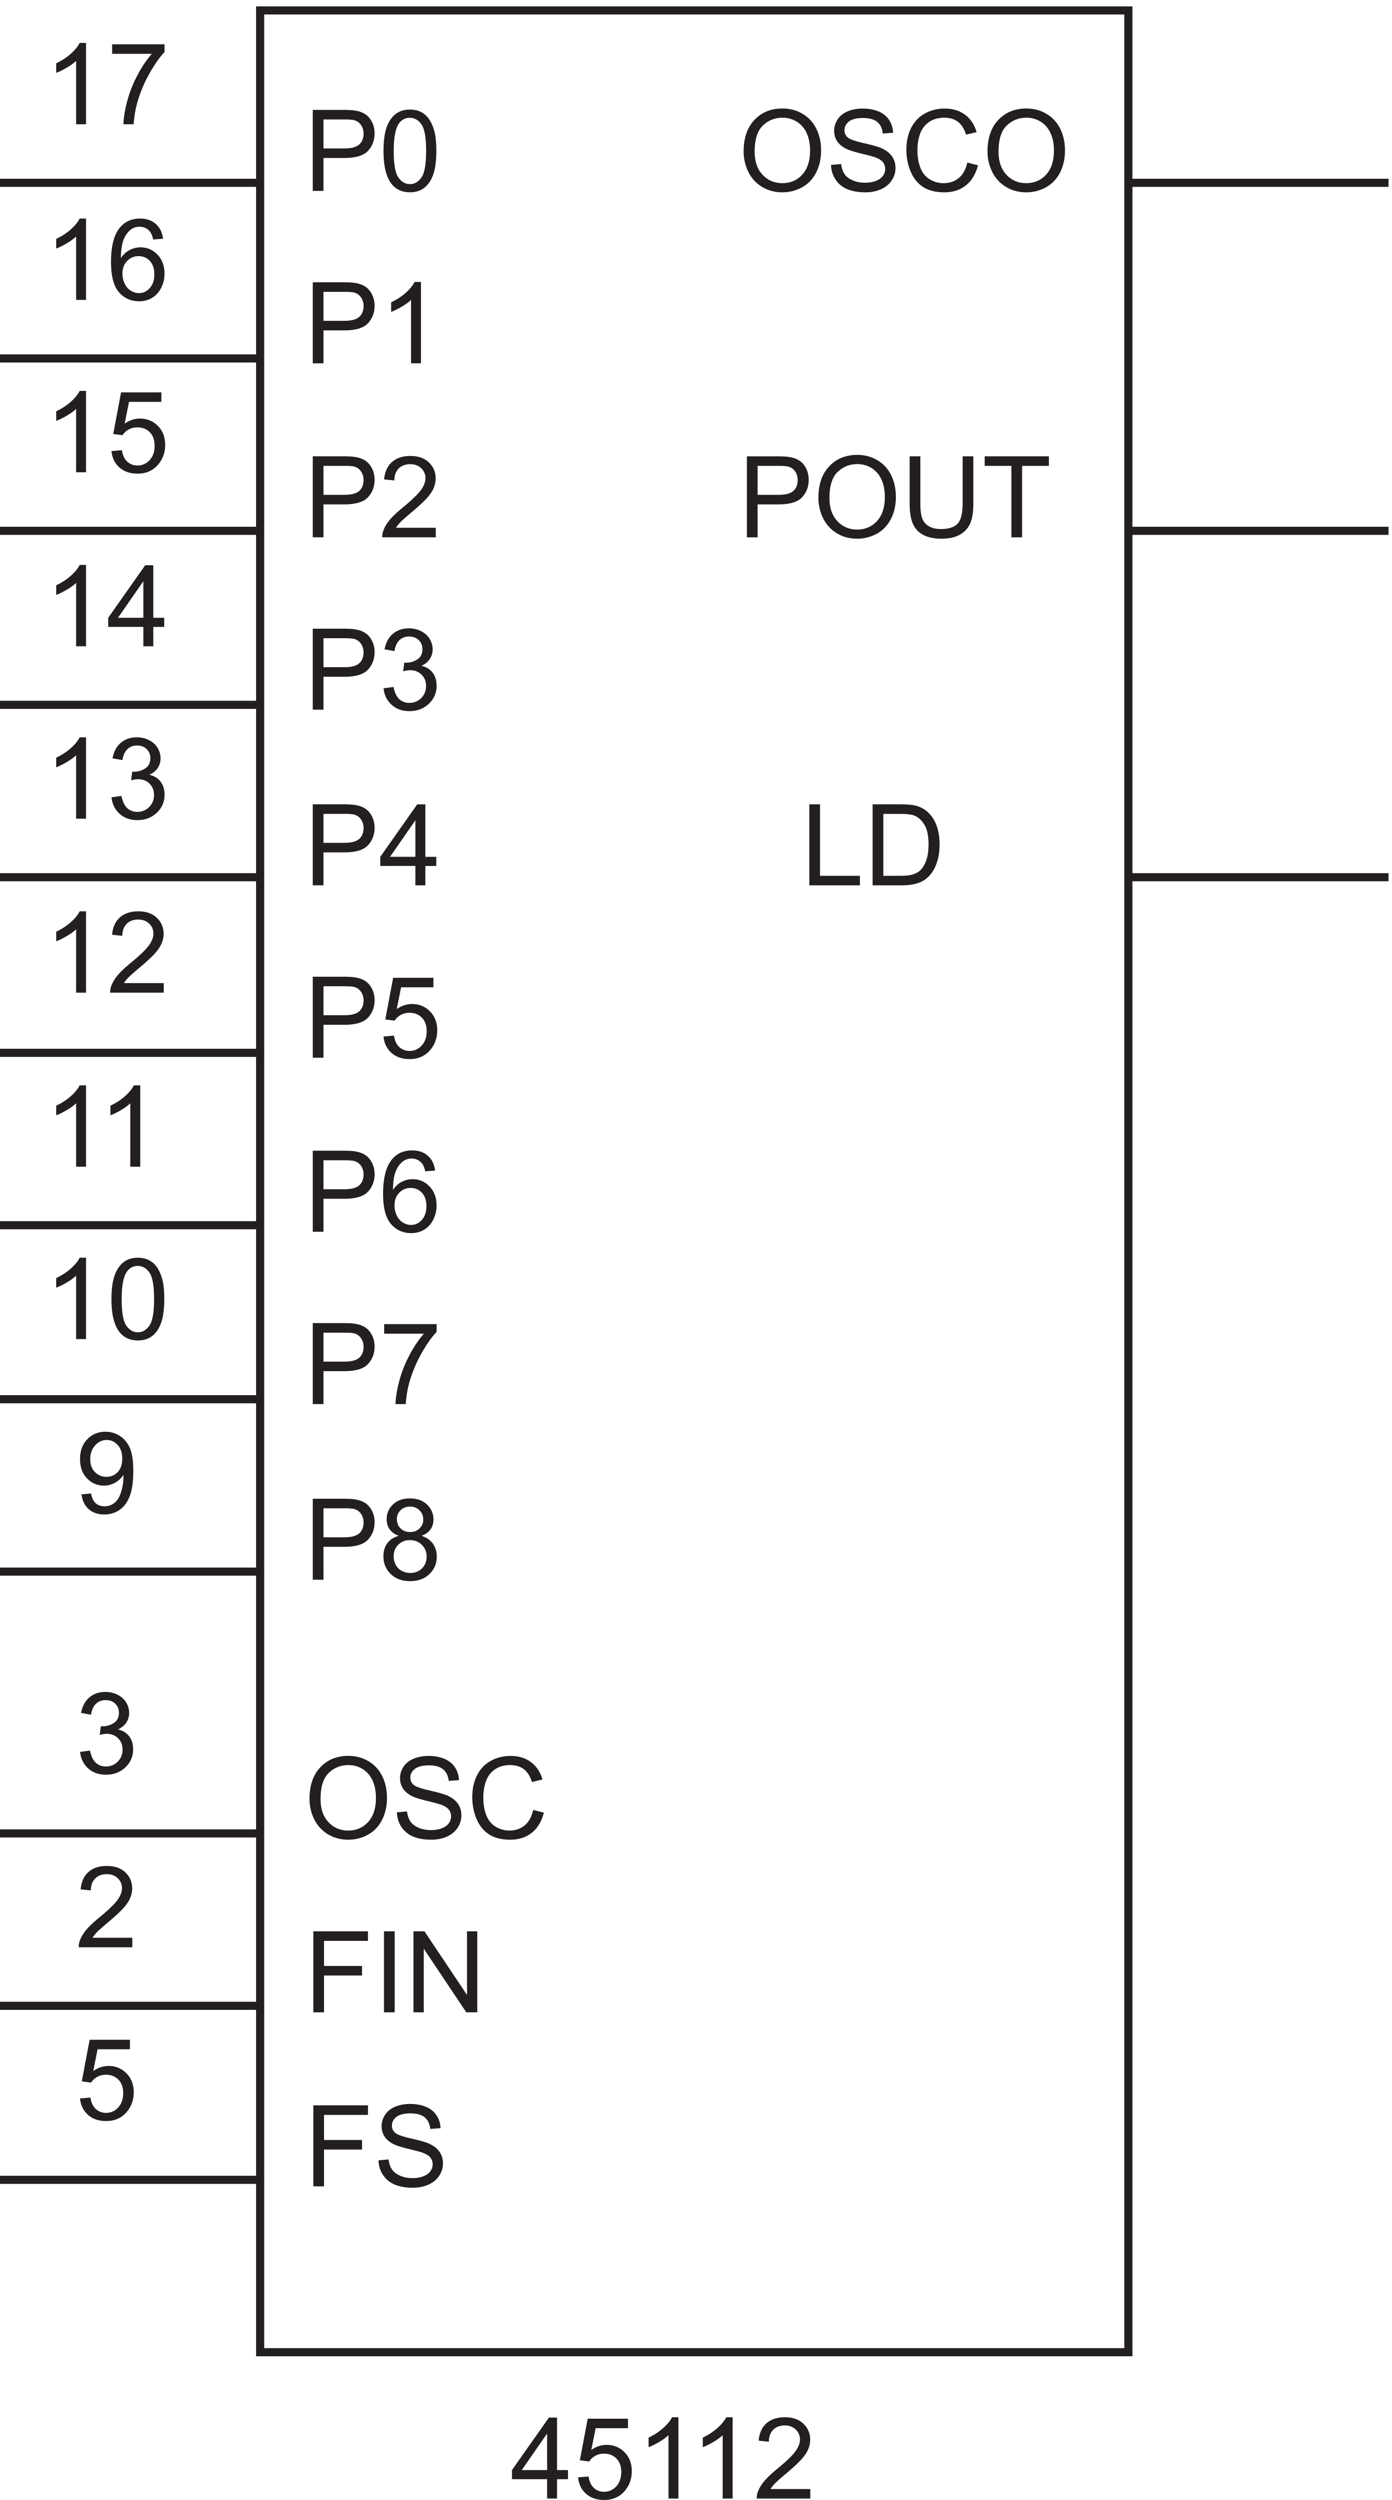
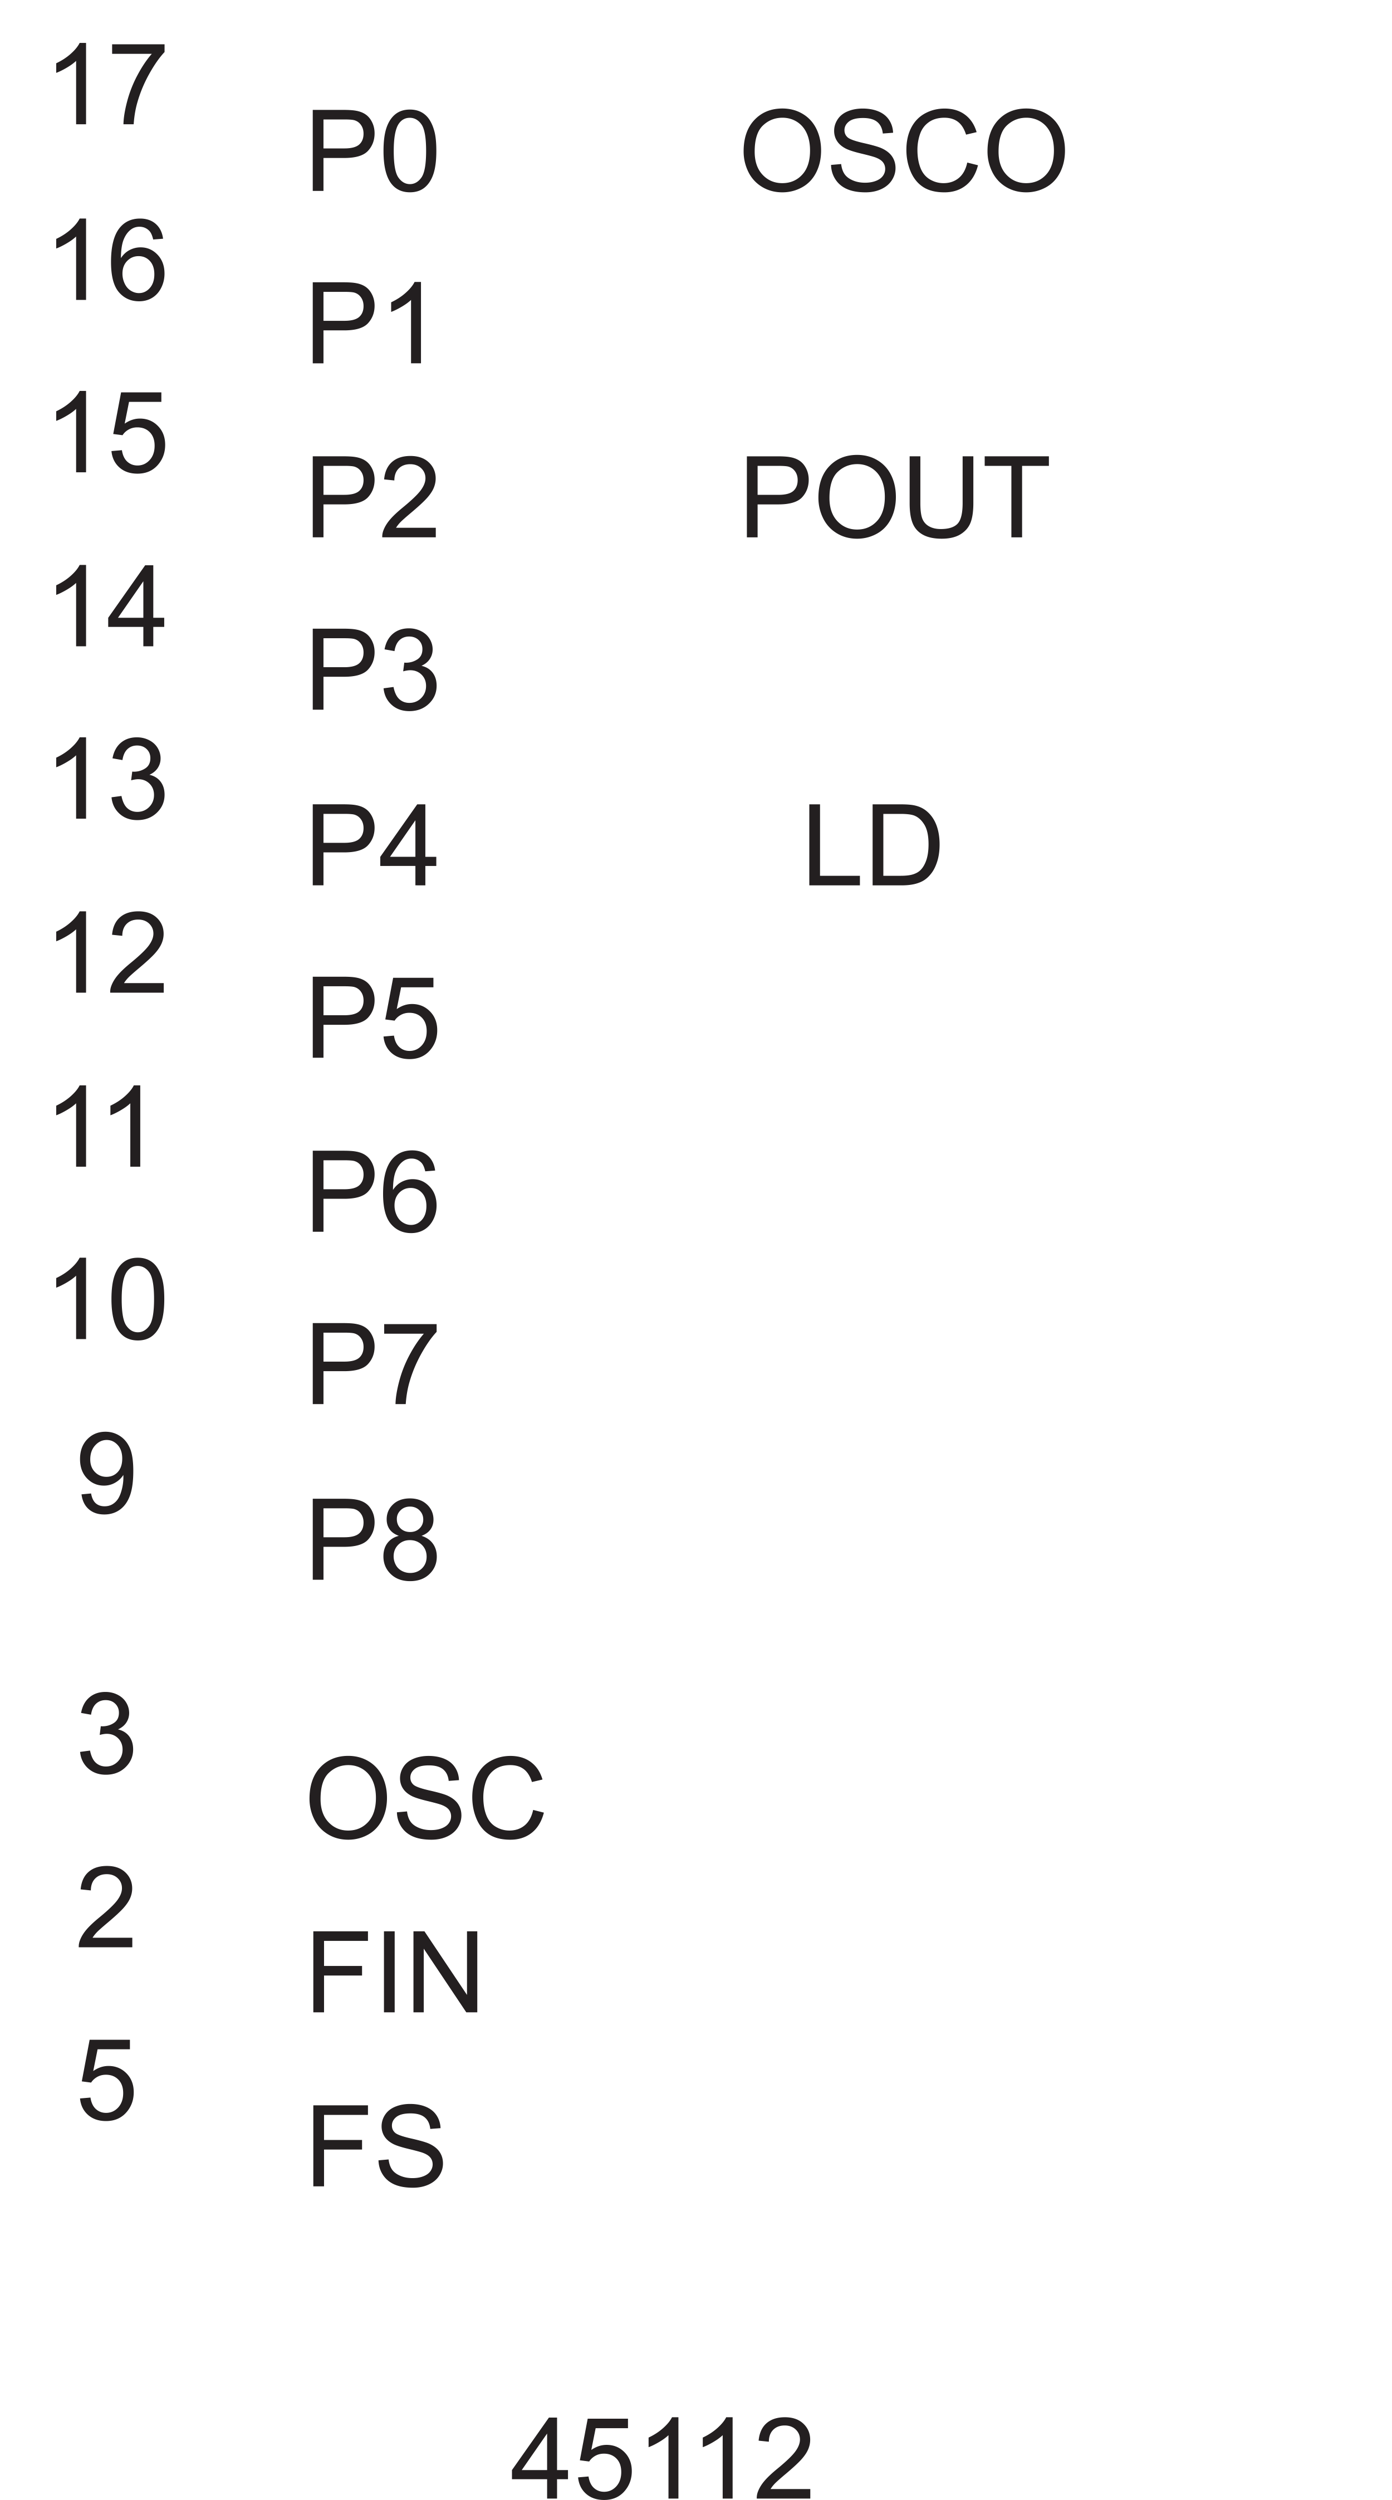
<svg xmlns="http://www.w3.org/2000/svg" xml:space="preserve" width="170.8" height="306.671">
-   <path d="M243.332 175.672V2335.67h800.998V175.672Z" style="fill:none;stroke:#231f20;stroke-width:7.5;stroke-linecap:butt;stroke-linejoin:miter;stroke-miterlimit:10;stroke-dasharray:none;stroke-opacity:1" transform="matrix(.133 0 0 -.133 -.444 311.923)" />
  <path d="M689.379 2205.56c0 12.4 3.332 22.11 9.992 29.13 6.66 7.02 15.258 10.52 25.793 10.52 6.899 0 13.121-1.64 18.66-4.94 5.539-3.29 9.762-7.89 12.664-13.79 2.907-5.89 4.36-12.58 4.36-20.06 0-7.58-1.528-14.35-4.59-20.34-3.055-5.98-7.391-10.51-12.996-13.58-5.606-3.08-11.657-4.61-18.149-4.61-7.035 0-13.32 1.7-18.859 5.09-5.539 3.4-9.738 8.04-12.594 13.92-2.851 5.88-4.281 12.1-4.281 18.66zm10.195-.16c0-9 2.422-16.1 7.266-21.28 4.844-5.18 10.918-7.77 18.223-7.77 7.445 0 13.57 2.61 18.378 7.85 4.809 5.23 7.211 12.66 7.211 22.27 0 6.09-1.027 11.4-3.082 15.94-2.058 4.53-5.066 8.05-9.023 10.55-3.961 2.49-8.402 3.74-13.328 3.74-7.004 0-13.028-2.4-18.074-7.21-5.047-4.81-7.571-12.84-7.571-24.09m70.449-12.23 9.329.81c.441-3.73 1.468-6.8 3.082-9.19 1.617-2.4 4.125-4.34 7.523-5.82 3.398-1.48 7.219-2.22 11.469-2.22 3.769 0 7.101.57 9.988 1.69 2.891 1.12 5.039 2.66 6.449 4.61 1.41 1.95 2.117 4.09 2.117 6.4 0 2.34-.679 4.39-2.039 6.14-1.359 1.75-3.601 3.22-6.73 4.41-2.004.78-6.441 2-13.305 3.64-6.863 1.65-11.672 3.21-14.426 4.67-3.566 1.87-6.226 4.19-7.976 6.96-1.75 2.77-2.625 5.87-2.625 9.3 0 3.77 1.07 7.3 3.211 10.58 2.14 3.28 5.265 5.77 9.379 7.47 4.113 1.7 8.683 2.54 13.711 2.54 5.543 0 10.425-.89 14.656-2.67 4.23-1.78 7.488-4.41 9.762-7.88 2.277-3.46 3.504-7.39 3.672-11.77l-9.481-.71c-.512 4.72-2.234 8.29-5.176 10.7-2.941 2.41-7.281 3.62-13.023 3.62-5.981 0-10.34-1.1-13.078-3.29-2.735-2.19-4.102-4.83-4.102-7.93 0-2.68.969-4.89 2.906-6.62 1.903-1.73 6.872-3.51 14.911-5.33 8.035-1.82 13.55-3.41 16.543-4.77 4.347-2 7.558-4.54 9.632-7.62 2.075-3.07 3.11-6.62 3.11-10.62 0-3.98-1.137-7.73-3.414-11.25-2.278-3.51-5.551-6.25-9.813-8.2-4.265-1.96-9.066-2.93-14.402-2.93-6.762 0-12.43.98-17 2.95-4.57 1.97-8.156 4.94-10.758 8.9-2.598 3.96-3.965 8.43-4.102 13.43m125.684 2.19 9.891-2.5c-2.075-8.12-5.801-14.31-11.188-18.58-5.387-4.26-11.972-6.39-19.754-6.39-8.054 0-14.605 1.63-19.652 4.91-5.047 3.28-8.887 8.03-11.52 14.25-2.632 6.22-3.949 12.9-3.949 20.04 0 7.78 1.485 14.57 4.457 20.36 2.973 5.8 7.207 10.2 12.696 13.2 5.488 3.01 11.527 4.51 18.121 4.51 7.476 0 13.765-1.9 18.859-5.7 5.102-3.81 8.652-9.16 10.656-16.06l-9.734-2.29c-1.735 5.43-4.25 9.39-7.547 11.87-3.297 2.48-7.441 3.72-12.438 3.72-5.746 0-10.546-1.37-14.402-4.13-3.855-2.75-6.566-6.44-8.129-11.08a44.667 44.667 0 0 1-2.344-14.35c0-6.36.926-11.91 2.778-16.65 1.851-4.74 4.73-8.28 8.637-10.63 3.91-2.34 8.14-3.51 12.695-3.51 5.539 0 10.23 1.6 14.07 4.79s6.438 7.93 7.797 14.22m18.672 10.2c0 12.4 3.332 22.11 9.992 29.13 6.66 7.02 15.258 10.52 25.793 10.52 6.899 0 13.121-1.64 18.66-4.94 5.539-3.29 9.762-7.89 12.664-13.79 2.907-5.89 4.36-12.58 4.36-20.06 0-7.58-1.528-14.35-4.59-20.34-3.055-5.98-7.391-10.51-12.996-13.58-5.606-3.08-11.657-4.61-18.149-4.61-7.035 0-13.32 1.7-18.859 5.09-5.539 3.4-9.738 8.04-12.594 13.92-2.851 5.88-4.281 12.1-4.281 18.66zm10.195-.16c0-9 2.422-16.1 7.266-21.28 4.844-5.18 10.918-7.77 18.223-7.77 7.445 0 13.57 2.61 18.378 7.85 4.809 5.23 7.211 12.66 7.211 22.27 0 6.09-1.027 11.4-3.082 15.94-2.058 4.53-5.066 8.05-9.023 10.55-3.961 2.49-8.402 3.74-13.328 3.74-7.004 0-13.028-2.4-18.074-7.21-5.047-4.81-7.571-12.84-7.571-24.09m-232.187-355.74v74.73h28.191c4.961 0 8.75-.24 11.367-.71 3.672-.61 6.746-1.78 9.227-3.5 2.48-1.71 4.476-4.12 5.988-7.21 1.512-3.09 2.27-6.49 2.27-10.19 0-6.36-2.024-11.74-6.067-16.14s-11.351-6.6-21.918-6.6h-19.168v-30.38zm9.89 39.2h19.321c6.386 0 10.925 1.19 13.609 3.57 2.684 2.38 4.027 5.73 4.027 10.04 0 3.13-.789 5.8-2.371 8.03-1.578 2.23-3.66 3.7-6.242 4.41-1.668.44-4.742.66-9.226.66h-19.118v-26.71m56.102-2.8c0 12.4 3.332 22.11 9.992 29.13 6.66 7.02 15.258 10.52 25.793 10.52 6.899 0 13.121-1.64 18.66-4.94 5.539-3.29 9.762-7.89 12.664-13.79 2.907-5.89 4.36-12.58 4.36-20.06 0-7.58-1.528-14.35-4.59-20.34-3.055-5.98-7.391-10.51-12.996-13.58-5.606-3.08-11.657-4.61-18.149-4.61-7.035 0-13.32 1.7-18.859 5.09-5.539 3.4-9.738 8.04-12.594 13.92-2.851 5.88-4.281 12.1-4.281 18.66zm10.195-.16c0-9 2.422-16.1 7.266-21.28 4.844-5.18 10.918-7.77 18.223-7.77 7.445 0 13.57 2.61 18.378 7.85 4.809 5.23 7.211 12.66 7.211 22.27 0 6.09-1.027 11.4-3.082 15.94-2.058 4.53-5.066 8.05-9.023 10.55-3.961 2.49-8.402 3.74-13.328 3.74-7.004 0-13.028-2.4-18.074-7.21-5.047-4.81-7.571-12.84-7.571-24.09m122.852 38.49h9.89v-43.18c0-7.51-.847-13.47-2.55-17.89-1.696-4.42-4.766-8.01-9.2-10.78-4.437-2.77-10.253-4.15-17.461-4.15-7 0-12.726 1.2-17.179 3.61-4.449 2.42-7.629 5.91-9.531 10.48-1.903 4.57-2.856 10.82-2.856 18.73v43.18h9.891v-43.12c0-6.5.601-11.28 1.808-14.36 1.207-3.07 3.282-5.44 6.223-7.11 2.937-1.66 6.531-2.49 10.777-2.49 7.274 0 12.457 1.64 15.551 4.94 3.09 3.3 4.637 9.64 4.637 19.02v43.12m44.976-74.73v65.91h-24.621v8.82h59.235v-8.82h-24.727v-65.91h-9.887M78.543 966.941l8.816.817c.75-4.149 2.176-7.156 4.286-9.028 2.105-1.867 4.808-2.8 8.105-2.8 2.82 0 5.293.644 7.418 1.937 2.121 1.289 3.863 3.016 5.223 5.172 1.359 2.16 2.5 5.074 3.418 8.746A46.015 46.015 0 0 1 117.184 983c0 .406-.016 1.02-.051 1.836-1.836-2.926-4.344-5.297-7.52-7.113-3.179-1.821-6.617-2.727-10.324-2.727-6.183 0-11.418 2.242-15.7 6.727-4.28 4.488-6.425 10.398-6.425 17.742 0 7.575 2.234 13.675 6.703 18.305 4.473 4.62 10.07 6.93 16.801 6.93 4.859 0 9.301-1.31 13.328-3.93 4.027-2.61 7.086-6.34 9.176-11.19 2.09-4.84 3.137-11.85 3.137-21.025 0-9.551-1.039-17.153-3.11-22.813-2.074-5.66-5.156-9.965-9.254-12.922-4.093-2.957-8.894-4.433-14.398-4.433-5.848 0-10.621 1.621-14.324 4.867-3.707 3.246-5.934 7.809-6.68 13.687zm37.57 32.981c0 5.268-1.402 9.448-4.207 12.538-2.804 3.09-6.176 4.64-10.117 4.64-4.078 0-7.629-1.66-10.656-4.99-3.024-3.34-4.535-7.65-4.535-12.954 0-4.758 1.437-8.621 4.308-11.597 2.871-2.973 6.414-4.457 10.629-4.457 4.246 0 7.738 1.484 10.473 4.457 2.734 2.976 4.105 7.097 4.105 12.363M291.887 888.16v74.731h28.191c4.961 0 8.75-.239 11.367-.715 3.672-.61 6.746-1.774 9.227-3.492 2.48-1.715 4.476-4.121 5.988-7.211 1.512-3.094 2.27-6.493 2.27-10.196 0-6.355-2.024-11.734-6.067-16.132-4.043-4.403-11.351-6.602-21.918-6.602h-19.168V888.16Zm9.89 39.199h19.321c6.386 0 10.925 1.192 13.609 3.567 2.684 2.383 4.027 5.73 4.027 10.047 0 3.125-.789 5.8-2.371 8.027-1.578 2.227-3.66 3.695-6.242 4.41-1.668.442-4.742.66-9.226.66h-19.118v-26.711m69.512 1.329c-3.809 1.39-6.629 3.378-8.465 5.96-1.836 2.586-2.75 5.676-2.75 9.282 0 5.437 1.953 10.008 5.86 13.711 3.91 3.703 9.109 5.554 15.601 5.554 6.524 0 11.774-1.894 15.75-5.683 3.977-3.789 5.965-8.403 5.965-13.84 0-3.465-.91-6.481-2.73-9.047-1.817-2.566-4.579-4.547-8.282-5.937 4.586-1.497 8.078-3.911 10.477-7.243 2.394-3.328 3.594-7.304 3.594-11.925 0-6.391-2.262-11.758-6.782-16.11-4.519-4.351-10.464-6.523-17.839-6.523-7.375 0-13.325 2.183-17.844 6.547-4.52 4.367-6.778 9.816-6.778 16.339 0 4.86 1.231 8.93 3.692 12.207 2.465 3.282 5.976 5.516 10.531 6.708zm-1.836 15.546c0-3.535 1.137-6.425 3.414-8.668 2.278-2.242 5.235-3.363 8.871-3.363 3.535 0 6.43 1.113 8.692 3.34 2.258 2.227 3.386 4.953 3.386 8.184 0 3.363-1.164 6.191-3.492 8.484-2.324 2.293-5.222 3.441-8.691 3.441-3.496 0-6.403-1.121-8.715-3.363-2.309-2.246-3.465-4.93-3.465-8.055zm-2.957-34.511c0-2.618.617-5.149 1.859-7.594 1.239-2.449 3.083-4.344 5.532-5.688 2.445-1.339 5.078-2.011 7.902-2.011 4.383 0 8 1.41 10.856 4.23 2.855 2.82 4.281 6.406 4.281 10.758 0 4.418-1.469 8.07-4.406 10.957-2.942 2.891-6.622 4.336-11.036 4.336-4.316 0-7.894-1.43-10.734-4.285-2.836-2.852-4.254-6.422-4.254-10.703M292.398 328.66v74.731h50.415v-8.821h-40.524v-23.14h35.07v-8.821h-35.07V328.66h-9.891m60.125 24.008 9.329.816c.441-3.738 1.468-6.804 3.082-9.199 1.617-2.398 4.125-4.336 7.523-5.812 3.398-1.481 7.219-2.219 11.469-2.219 3.769 0 7.101.562 9.988 1.684 2.891 1.121 5.039 2.66 6.449 4.613 1.41 1.953 2.117 4.086 2.117 6.398 0 2.344-.679 4.391-2.039 6.141-1.359 1.75-3.601 3.223-6.73 4.41-2.004.781-6.441 1.996-13.305 3.645-6.863 1.648-11.672 3.203-14.426 4.664-3.566 1.871-6.226 4.191-7.976 6.961-1.75 2.769-2.625 5.871-2.625 9.3 0 3.774 1.07 7.301 3.211 10.578 2.14 3.282 5.265 5.77 9.379 7.469 4.113 1.699 8.683 2.547 13.711 2.547 5.543 0 10.425-.891 14.656-2.676 4.23-1.781 7.488-4.406 9.762-7.875 2.277-3.465 3.504-7.39 3.672-11.777l-9.481-.711c-.512 4.723-2.234 8.293-5.176 10.703-2.941 2.414-7.281 3.621-13.023 3.621-5.981 0-10.34-1.097-13.078-3.289-2.735-2.191-4.102-4.832-4.102-7.926 0-2.687.969-4.894 2.906-6.625 1.903-1.734 6.872-3.511 14.911-5.328 8.035-1.82 13.55-3.41 16.543-4.769 4.347-2.004 7.558-4.543 9.632-7.621 2.075-3.075 3.11-6.618 3.11-10.625 0-3.977-1.137-7.727-3.414-11.243-2.278-3.515-5.551-6.253-9.813-8.207-4.265-1.953-9.066-2.929-14.402-2.929-6.762 0-12.43.984-17 2.953-4.57 1.973-8.156 4.937-10.758 8.898-2.598 3.957-3.965 8.434-4.102 13.43m-63.644 333.391c0 12.402 3.332 22.113 9.992 29.132 6.66 7.016 15.258 10.524 25.793 10.524 6.899 0 13.121-1.649 18.66-4.942 5.539-3.296 9.762-7.894 12.664-13.789 2.907-5.898 4.36-12.586 4.36-20.062 0-7.578-1.528-14.356-4.59-20.34-3.055-5.98-7.391-10.508-12.996-13.582-5.606-3.078-11.657-4.613-18.149-4.613-7.035 0-13.32 1.699-18.859 5.097-5.539 3.399-9.738 8.036-12.59 13.914-2.855 5.879-4.285 12.098-4.285 18.661zm10.195-.157c0-9.004 2.422-16.097 7.266-21.281 4.844-5.183 10.918-7.773 18.223-7.773 7.445 0 13.57 2.617 18.378 7.847 4.809 5.235 7.211 12.66 7.211 22.278 0 6.086-1.027 11.394-3.082 15.933-2.058 4.535-5.066 8.055-9.023 10.551-3.961 2.496-8.402 3.746-13.328 3.746-7.004 0-13.028-2.406-18.074-7.215-5.047-4.804-7.571-12.836-7.571-24.086m70.449-12.234 9.329.816c.441-3.738 1.468-6.804 3.082-9.199 1.617-2.398 4.125-4.336 7.523-5.812 3.398-1.481 7.219-2.219 11.469-2.219 3.769 0 7.101.562 9.988 1.684 2.891 1.121 5.039 2.66 6.449 4.613 1.41 1.953 2.117 4.086 2.117 6.398 0 2.344-.679 4.391-2.039 6.141-1.359 1.75-3.601 3.223-6.73 4.41-2.004.781-6.441 1.996-13.305 3.645-6.863 1.648-11.672 3.203-14.426 4.664-3.566 1.871-6.226 4.191-7.976 6.961-1.75 2.769-2.625 5.871-2.625 9.3 0 3.774 1.07 7.301 3.211 10.578 2.14 3.282 5.265 5.77 9.379 7.469 4.113 1.699 8.683 2.547 13.711 2.547 5.543 0 10.425-.891 14.656-2.676 4.23-1.781 7.488-4.406 9.762-7.875 2.277-3.465 3.504-7.39 3.672-11.777l-9.481-.711c-.512 4.723-2.234 8.293-5.176 10.703-2.941 2.414-7.281 3.621-13.023 3.621-5.981 0-10.34-1.097-13.078-3.289-2.735-2.191-4.102-4.832-4.102-7.926 0-2.687.969-4.894 2.906-6.625 1.903-1.734 6.872-3.511 14.911-5.328 8.035-1.82 13.55-3.41 16.543-4.769 4.347-2.004 7.558-4.543 9.632-7.621 2.075-3.075 3.11-6.618 3.11-10.625 0-3.977-1.137-7.727-3.414-11.243-2.278-3.515-5.551-6.253-9.813-8.207-4.265-1.953-9.066-2.929-14.402-2.929-6.762 0-12.43.984-17 2.953-4.57 1.973-8.156 4.937-10.758 8.898-2.598 3.957-3.965 8.434-4.102 13.43m125.684 2.195 9.891-2.5c-2.075-8.121-5.801-14.316-11.188-18.582-5.387-4.261-11.972-6.394-19.754-6.394-8.054 0-14.605 1.636-19.652 4.918-5.047 3.277-8.887 8.027-11.52 14.246-2.632 6.222-3.949 12.898-3.949 20.035 0 7.781 1.485 14.57 4.457 20.363 2.973 5.797 7.207 10.199 12.696 13.203 5.488 3.008 11.527 4.512 18.121 4.512 7.476 0 13.765-1.902 18.859-5.707 5.102-3.809 8.652-9.16 10.656-16.059l-9.734-2.293c-1.735 5.438-4.25 9.395-7.547 11.875-3.297 2.481-7.441 3.723-12.438 3.723-5.746 0-10.546-1.375-14.402-4.129-3.855-2.754-6.566-6.449-8.129-11.086a44.677 44.677 0 0 1-2.344-14.351c0-6.356.926-11.903 2.778-16.645 1.851-4.738 4.73-8.281 8.637-10.629 3.91-2.343 8.14-3.515 12.695-3.515 5.539 0 10.23 1.597 14.07 4.789 3.84 3.195 6.438 7.937 7.797 14.226M292.398 489.16v74.731h50.415v-8.821h-40.524v-23.14h35.07v-8.821h-35.07V489.16h-9.891m65.172 0v74.731h9.887V489.16h-9.887m27.215 0v74.731h10.145l39.25-58.672v58.672h9.484V489.16H433.52l-39.25 58.723V489.16h-9.485M77.164 409.734l9.637.817c.715-4.692 2.37-8.215 4.969-10.578 2.601-2.364 5.738-3.543 9.406-3.543 4.418 0 8.156 1.664 11.215 4.996 3.058 3.332 4.589 7.746 4.589 13.254 0 5.234-1.472 9.363-4.41 12.386-2.941 3.024-6.789 4.536-11.547 4.536-2.957 0-5.625-.668-8.003-2.012-2.38-1.344-4.247-3.082-5.606-5.227l-8.617 1.121 7.238 38.387H123.2v-8.766H93.38l-4.027-20.085c4.484 3.125 9.191 4.687 14.117 4.687 6.527 0 12.031-2.258 16.515-6.777 4.489-4.52 6.731-10.332 6.731-17.434 0-6.766-1.973-12.609-5.914-17.539-4.789-6.047-11.332-9.07-19.625-9.07-6.797 0-12.344 1.902-16.645 5.707-4.297 3.808-6.754 8.855-7.367 15.14m.054 319.653 9.176 1.222c1.05-5.199 2.843-8.945 5.375-11.238 2.535-2.293 5.617-3.441 9.253-3.441 4.317 0 7.961 1.496 10.934 4.484 2.973 2.992 4.461 6.695 4.461 11.113 0 4.215-1.375 7.692-4.129 10.426-2.754 2.735-6.254 4.106-10.5 4.106-1.734 0-3.894-.34-6.476-1.02l1.019 8.051a14.151 14.151 0 0 1 1.48-.098c3.907 0 7.426 1.02 10.551 3.059s4.692 5.179 4.692 9.429c0 3.364-1.141 6.149-3.418 8.36-2.274 2.207-5.215 3.312-8.817 3.312-3.57 0-6.543-1.121-8.922-3.363-2.379-2.246-3.906-5.609-4.586-10.094l-9.175 1.629c1.12 6.153 3.668 10.918 7.644 14.301 3.977 3.379 8.922 5.07 14.832 5.07 4.078 0 7.836-.875 11.266-2.625 3.434-1.75 6.062-4.136 7.879-7.16 1.816-3.023 2.726-6.238 2.726-9.637 0-3.226-.867-6.168-2.597-8.82-1.735-2.648-4.301-4.754-7.699-6.316 4.417-1.02 7.851-3.137 10.296-6.348 2.45-3.211 3.672-7.23 3.672-12.059 0-6.523-2.379-12.054-7.136-16.589-4.758-4.539-10.774-6.809-18.047-6.809-6.559 0-12.004 1.957-16.34 5.863-4.332 3.91-6.805 8.973-7.414 15.192m48.172-171.41v-8.817H75.996a16.128 16.128 0 0 0 1.07 6.371c1.254 3.364 3.27 6.68 6.04 9.942 2.769 3.261 6.769 7.035 12.003 11.316 8.121 6.66 13.614 11.938 16.465 15.828 2.856 3.891 4.285 7.571 4.285 11.035 0 3.637-1.3 6.703-3.902 9.203-2.598 2.497-5.988 3.747-10.168 3.747-4.418 0-7.953-1.325-10.605-3.977-2.649-2.648-3.993-6.32-4.028-11.012l-9.43.969c.645 7.035 3.079 12.398 7.29 16.082 4.215 3.688 9.875 5.531 16.976 5.531 7.172 0 12.848-1.988 17.024-5.961 4.183-3.976 6.273-8.906 6.273-14.785 0-2.992-.613-5.929-1.836-8.82-1.223-2.887-3.254-5.93-6.09-9.125-2.84-3.191-7.554-7.578-14.148-13.149-5.504-4.625-9.04-7.757-10.602-9.406-1.562-1.648-2.855-3.304-3.875-4.972h36.653M508.082 40.66v17.89H475.66v8.415l34.102 48.426h7.496V66.965h10.09V58.55h-10.09V40.66Zm0 26.305v33.695l-23.398-33.695h23.398m28.582-6.731 9.637.817c.715-4.692 2.371-8.215 4.969-10.578 2.601-2.364 5.734-3.543 9.406-3.543 4.418 0 8.156 1.664 11.215 4.996 3.058 3.328 4.589 7.746 4.589 13.254 0 5.234-1.472 9.363-4.41 12.386-2.941 3.024-6.789 4.536-11.547 4.536-2.957 0-5.625-.668-8.003-2.012-2.379-1.344-4.247-3.082-5.606-5.227l-8.617 1.121 7.238 38.387h37.164v-8.766h-29.82l-4.031-20.085c4.488 3.125 9.195 4.687 14.121 4.687 6.527 0 12.031-2.258 16.515-6.777 4.489-4.52 6.731-10.332 6.731-17.434 0-6.765-1.973-12.61-5.914-17.539-4.789-6.047-11.332-9.07-19.625-9.07-6.797 0-12.344 1.902-16.645 5.707-4.297 3.808-6.754 8.855-7.367 15.14m92.563-19.574h-9.172v58.47c-2.211-2.106-5.11-4.215-8.692-6.32-3.586-2.11-6.808-3.688-9.66-4.743v8.871c5.129 2.415 9.617 5.336 13.457 8.77 3.84 3.43 6.559 6.762 8.156 9.988h5.911V40.66m50 0h-9.172v58.47c-2.211-2.106-5.11-4.215-8.692-6.32-3.586-2.11-6.808-3.688-9.66-4.743v8.871c5.129 2.415 9.617 5.336 13.457 8.77 3.84 3.43 6.559 6.762 8.156 9.988h5.911V40.66m71.664 8.817V40.66h-49.395a16.136 16.136 0 0 0 1.07 6.371c1.254 3.363 3.27 6.68 6.039 9.942 2.77 3.261 6.77 7.035 12.004 11.316 8.121 6.66 13.61 11.938 16.465 15.828 2.856 3.89 4.281 7.57 4.281 11.035 0 3.637-1.296 6.703-3.898 9.203-2.598 2.497-5.988 3.747-10.168 3.747-4.418 0-7.953-1.325-10.605-3.977-2.649-2.652-3.993-6.32-4.028-11.012l-9.429.969c.644 7.035 3.078 12.398 7.289 16.082 4.214 3.688 9.875 5.531 16.976 5.531 7.172 0 12.844-1.988 17.024-5.961 4.183-3.976 6.273-8.906 6.273-14.785 0-2.992-.613-5.93-1.836-8.82-1.223-2.887-3.254-5.93-6.094-9.125-2.836-3.192-7.55-7.578-14.144-13.149-5.504-4.625-9.039-7.757-10.602-9.406-1.562-1.648-2.855-3.305-3.875-4.972h36.653M82.73 2230.66h-9.175v58.47c-2.211-2.11-5.106-4.22-8.692-6.32-3.586-2.11-6.808-3.69-9.66-4.74v8.87c5.129 2.41 9.617 5.33 13.457 8.77 3.84 3.43 6.559 6.76 8.156 9.99h5.914v-75.04m24.047 64.95v8.81h48.379v-7.13c-4.758-5.07-9.472-11.8-14.148-20.19-4.672-8.39-8.281-17.03-10.832-25.9-1.836-6.25-3.008-13.1-3.516-20.54h-9.43c.102 5.88 1.254 12.98 3.465 21.31 2.207 8.32 5.379 16.35 9.508 24.08 4.129 7.74 8.52 14.25 13.176 19.56h-36.602m185.11-925.95v74.73h28.191c4.961 0 8.75-.24 11.367-.71 3.672-.61 6.746-1.78 9.227-3.5 2.48-1.71 4.476-4.12 5.988-7.21 1.512-3.09 2.27-6.49 2.27-10.19 0-6.36-2.024-11.74-6.067-16.14s-11.351-6.6-21.918-6.6h-19.168v-30.38zm9.89 39.2h19.321c6.386 0 10.925 1.19 13.609 3.57 2.684 2.38 4.027 5.73 4.027 10.04 0 3.13-.789 5.8-2.371 8.03-1.578 2.23-3.66 3.7-6.242 4.41-1.668.44-4.742.66-9.226.66h-19.118v-26.71m55.387-19.63 9.637.82c.715-4.69 2.371-8.21 4.969-10.58 2.601-2.36 5.734-3.54 9.406-3.54 4.418 0 8.156 1.66 11.215 5 3.058 3.33 4.589 7.74 4.589 13.25 0 5.23-1.472 9.36-4.41 12.39-2.941 3.02-6.789 4.53-11.547 4.53-2.957 0-5.625-.67-8.003-2.01-2.379-1.34-4.247-3.08-5.606-5.23l-8.617 1.12 7.238 38.39h37.164v-8.76h-29.82l-4.031-20.09c4.488 3.12 9.195 4.69 14.121 4.69 6.527 0 12.031-2.26 16.515-6.78 4.489-4.52 6.731-10.33 6.731-17.43 0-6.77-1.973-12.61-5.914-17.54-4.789-6.05-11.332-9.07-19.625-9.07-6.797 0-12.344 1.9-16.645 5.7-4.297 3.81-6.754 8.86-7.367 15.14m-65.277-180.07v74.73h28.191c4.961 0 8.75-.24 11.367-.71 3.672-.61 6.746-1.78 9.227-3.5 2.48-1.71 4.476-4.12 5.988-7.21 1.512-3.09 2.27-6.49 2.27-10.19 0-6.36-2.024-11.74-6.067-16.14s-11.351-6.6-21.918-6.6h-19.168v-30.38zm9.89 39.2h19.321c6.386 0 10.925 1.19 13.609 3.57 2.684 2.38 4.027 5.73 4.027 10.04 0 3.13-.789 5.8-2.371 8.03-1.578 2.23-3.66 3.7-6.242 4.41-1.668.44-4.742.66-9.226.66h-19.118v-26.71m103 17.23-9.125-.71c-.816 3.6-1.968 6.22-3.464 7.85-2.481 2.61-5.54 3.92-9.176 3.92-2.922 0-5.489-.81-7.699-2.44-2.887-2.11-5.165-5.19-6.829-9.23-1.668-4.05-2.531-9.8-2.601-17.28 2.207 3.36 4.91 5.86 8.105 7.49 3.196 1.63 6.543 2.45 10.043 2.45 6.117 0 11.324-2.25 15.625-6.76 4.297-4.5 6.446-10.32 6.446-17.45 0-4.7-1.008-9.05-3.032-13.08-2.019-4.03-4.8-7.11-8.332-9.26-3.535-2.13-7.547-3.2-12.031-3.2-7.648 0-13.887 2.81-18.711 8.43-4.824 5.63-7.238 14.89-7.238 27.81 0 14.44 2.668 24.94 8.004 31.5 4.656 5.71 10.926 8.57 18.808 8.57 5.883 0 10.7-1.65 14.453-4.95 3.754-3.29 6.008-7.85 6.754-13.66zm-37.468-32.21c0-3.17.671-6.19 2.015-9.08 1.344-2.89 3.219-5.09 5.633-6.6 2.414-1.51 4.945-2.27 7.598-2.27 3.871 0 7.203 1.56 9.988 4.69 2.785 3.13 4.18 7.37 4.18 12.74 0 5.17-1.375 9.24-4.129 12.21-2.75 2.98-6.219 4.46-10.399 4.46-4.144 0-7.664-1.48-10.55-4.46-2.891-2.97-4.336-6.87-4.336-11.69m-75.422-183.22v74.73h28.191c4.961 0 8.75-.24 11.367-.71 3.672-.61 6.746-1.78 9.227-3.5 2.48-1.71 4.476-4.12 5.988-7.21 1.512-3.09 2.27-6.49 2.27-10.19 0-6.36-2.024-11.74-6.067-16.14s-11.351-6.6-21.918-6.6h-19.168v-30.38zm9.89 39.2h19.321c6.386 0 10.925 1.19 13.609 3.57 2.684 2.38 4.027 5.73 4.027 10.04 0 3.13-.789 5.8-2.371 8.03-1.578 2.23-3.66 3.7-6.242 4.41-1.668.44-4.742.66-9.226.66h-19.118v-26.71m56 25.75v8.81h48.379v-7.13c-4.758-5.07-9.472-11.8-14.148-20.19-4.672-8.4-8.281-17.03-10.832-25.9-1.836-6.25-3.008-13.1-3.516-20.54h-9.43c.098 5.88 1.254 12.98 3.465 21.31 2.207 8.32 5.379 16.35 9.508 24.08 4.129 7.74 8.52 14.25 13.176 19.56h-36.602m-65.89 895.05v74.73h28.191c4.961 0 8.75-.24 11.367-.71 3.672-.61 6.746-1.78 9.227-3.5 2.48-1.71 4.476-4.12 5.988-7.21 1.512-3.09 2.27-6.49 2.27-10.19 0-6.36-2.024-11.74-6.067-16.14s-11.351-6.6-21.918-6.6h-19.168v-30.38zm9.89 39.2h19.321c6.386 0 10.925 1.19 13.609 3.57 2.684 2.38 4.027 5.73 4.027 10.04 0 3.13-.789 5.8-2.371 8.03-1.578 2.23-3.66 3.7-6.242 4.41-1.668.44-4.742.66-9.226.66h-19.118v-26.71m89.95-39.2h-9.172v58.47c-2.211-2.11-5.11-4.22-8.692-6.32-3.586-2.11-6.808-3.69-9.66-4.74v8.87c5.129 2.41 9.617 5.33 13.457 8.77 3.84 3.43 6.559 6.76 8.156 9.99h5.911v-75.04m-99.84-160.5v74.73h28.191c4.961 0 8.75-.24 11.367-.71 3.672-.61 6.746-1.78 9.227-3.5 2.48-1.71 4.476-4.12 5.988-7.21 1.512-3.09 2.27-6.49 2.27-10.19 0-6.36-2.024-11.74-6.067-16.14s-11.351-6.6-21.918-6.6h-19.168v-30.38zm9.89 39.2h19.321c6.386 0 10.925 1.19 13.609 3.57 2.684 2.38 4.027 5.73 4.027 10.04 0 3.13-.789 5.8-2.371 8.03-1.578 2.23-3.66 3.7-6.242 4.41-1.668.44-4.742.66-9.226.66h-19.118v-26.71m103.614-30.38v-8.82h-49.395c-.07 2.21.285 4.33 1.07 6.37 1.254 3.36 3.27 6.68 6.039 9.94 2.77 3.26 6.77 7.04 12.004 11.32 8.121 6.66 13.61 11.94 16.465 15.83 2.856 3.89 4.281 7.57 4.281 11.03 0 3.64-1.296 6.71-3.898 9.21-2.598 2.49-5.988 3.74-10.168 3.74-4.418 0-7.953-1.32-10.605-3.97-2.649-2.66-3.993-6.33-4.028-11.02l-9.429.97c.644 7.04 3.078 12.4 7.289 16.08 4.214 3.69 9.875 5.54 16.976 5.54 7.172 0 12.844-1.99 17.024-5.97 4.183-3.97 6.273-8.9 6.273-14.78 0-2.99-.613-5.93-1.836-8.82-1.223-2.89-3.254-5.93-6.094-9.13-2.836-3.19-7.55-7.57-14.144-13.14-5.504-4.63-9.039-7.76-10.602-9.41-1.562-1.65-2.855-3.31-3.875-4.97h36.653m-113.504-167.82v74.73h28.191c4.961 0 8.75-.24 11.367-.71 3.672-.61 6.746-1.78 9.227-3.5 2.48-1.71 4.476-4.12 5.988-7.21 1.512-3.09 2.27-6.49 2.27-10.19 0-6.36-2.024-11.74-6.067-16.14s-11.351-6.6-21.918-6.6h-19.168v-30.38zm9.89 39.2h19.321c6.386 0 10.925 1.19 13.609 3.57 2.684 2.38 4.027 5.73 4.027 10.04 0 3.13-.789 5.8-2.371 8.03-1.578 2.23-3.66 3.7-6.242 4.41-1.668.44-4.742.66-9.226.66h-19.118v-26.71m55.442-19.47 9.176 1.22c1.05-5.2 2.843-8.95 5.375-11.24 2.535-2.29 5.617-3.44 9.253-3.44 4.317 0 7.961 1.5 10.934 4.48 2.973 3 4.461 6.7 4.461 11.12 0 4.21-1.375 7.69-4.129 10.42-2.754 2.74-6.254 4.11-10.5 4.11-1.734 0-3.894-.34-6.476-1.02l1.019 8.05c.613-.07 1.106-.1 1.481-.1 3.906 0 7.425 1.02 10.55 3.06 3.125 2.04 4.692 5.18 4.692 9.43 0 3.36-1.141 6.15-3.418 8.36-2.278 2.21-5.215 3.31-8.817 3.31-3.57 0-6.543-1.12-8.922-3.36-2.378-2.25-3.91-5.61-4.589-10.09l-9.176 1.62c1.121 6.16 3.672 10.92 7.648 14.31 3.977 3.37 8.922 5.07 14.832 5.07 4.078 0 7.836-.88 11.266-2.63 3.434-1.75 6.059-4.14 7.879-7.16 1.816-3.02 2.726-6.24 2.726-9.64 0-3.22-.867-6.16-2.601-8.82-1.731-2.65-4.297-4.75-7.695-6.31 4.417-1.02 7.851-3.14 10.296-6.35 2.45-3.21 3.672-7.23 3.672-12.06 0-6.52-2.379-12.05-7.136-16.59-4.758-4.54-10.774-6.81-18.047-6.81-6.559 0-12.004 1.96-16.34 5.87-4.332 3.91-6.805 8.97-7.414 15.19m-65.332-181.73v74.73h28.191c4.961 0 8.75-.24 11.367-.71 3.672-.61 6.746-1.78 9.227-3.5 2.48-1.71 4.476-4.12 5.988-7.21 1.512-3.09 2.27-6.49 2.27-10.19 0-6.36-2.024-11.74-6.067-16.14s-11.351-6.6-21.918-6.6h-19.168v-30.38zm9.89 39.2h19.321c6.386 0 10.925 1.19 13.609 3.57 2.684 2.38 4.027 5.73 4.027 10.04 0 3.13-.789 5.8-2.371 8.03-1.578 2.23-3.66 3.7-6.242 4.41-1.668.44-4.742.66-9.226.66h-19.118v-26.71m84.805-39.2v17.89H354.16v8.41l34.102 48.43h7.496v-48.43h10.09v-8.41h-10.09v-17.89zm0 26.3v33.7l-23.398-33.7h23.398m-94.695 614.2v74.73h28.191c4.961 0 8.75-.24 11.367-.71 3.672-.61 6.746-1.78 9.227-3.5 2.48-1.71 4.476-4.12 5.988-7.21 1.512-3.09 2.27-6.49 2.27-10.19 0-6.36-2.024-11.74-6.067-16.14s-11.351-6.6-21.918-6.6h-19.168v-30.38zm9.89 39.2h19.321c6.386 0 10.925 1.19 13.609 3.57 2.684 2.38 4.027 5.73 4.027 10.04 0 3.13-.789 5.8-2.371 8.03-1.578 2.23-3.66 3.7-6.242 4.41-1.668.44-4.742.66-9.226.66h-19.118v-26.71m55.387-2.34c0 8.83.91 15.94 2.731 21.33 1.816 5.38 4.519 9.54 8.105 12.46 3.586 2.92 8.098 4.39 13.535 4.39 4.008 0 7.524-.81 10.551-2.43 3.023-1.61 5.523-3.94 7.492-6.98 1.973-3.04 3.52-6.74 4.641-11.11 1.121-4.37 1.679-10.25 1.679-17.66 0-8.77-.898-15.85-2.699-21.23-1.801-5.39-4.496-9.56-8.082-12.5-3.586-2.93-8.113-4.4-13.582-4.4-7.207 0-12.863 2.58-16.976 7.74-4.93 6.22-7.395 16.35-7.395 30.39zm9.434 0c0-12.27 1.433-20.44 4.304-24.5 2.875-4.06 6.418-6.09 10.633-6.09 4.211 0 7.754 2.04 10.625 6.12 2.871 4.08 4.309 12.23 4.309 24.47 0 12.3-1.438 20.47-4.309 24.52-2.871 4.04-6.445 6.06-10.73 6.06-4.215 0-7.578-1.78-10.09-5.35-3.164-4.55-4.742-12.96-4.742-25.23M82.73 1590.16h-9.175v58.47c-2.211-2.11-5.106-4.22-8.692-6.32-3.586-2.11-6.808-3.69-9.66-4.74v8.87c5.129 2.41 9.617 5.33 13.457 8.77 3.84 3.43 6.559 6.76 8.156 9.99h5.914v-75.04m23.489 19.73 9.176 1.22c1.05-5.2 2.843-8.95 5.375-11.24 2.535-2.29 5.617-3.44 9.253-3.44 4.317 0 7.961 1.5 10.934 4.48 2.973 3 4.461 6.7 4.461 11.12 0 4.21-1.375 7.69-4.129 10.42-2.754 2.74-6.254 4.11-10.5 4.11-1.734 0-3.894-.34-6.476-1.02l1.019 8.05c.613-.07 1.106-.1 1.481-.1 3.906 0 7.425 1.02 10.55 3.06 3.125 2.04 4.692 5.18 4.692 9.43 0 3.36-1.141 6.15-3.418 8.36-2.274 2.21-5.215 3.31-8.817 3.31-3.57 0-6.543-1.12-8.922-3.36-2.378-2.25-3.906-5.61-4.585-10.09l-9.176 1.62c1.121 6.16 3.668 10.92 7.644 14.31 3.977 3.37 8.922 5.07 14.832 5.07 4.078 0 7.836-.88 11.266-2.63 3.434-1.75 6.062-4.14 7.879-7.16 1.816-3.02 2.726-6.24 2.726-9.64 0-3.22-.867-6.16-2.597-8.82-1.735-2.65-4.301-4.75-7.699-6.31 4.417-1.02 7.851-3.14 10.296-6.35 2.45-3.21 3.672-7.23 3.672-12.06 0-6.52-2.379-12.05-7.136-16.59-4.758-4.54-10.774-6.81-18.047-6.81-6.559 0-12.004 1.96-16.34 5.87-4.332 3.91-6.805 8.97-7.414 15.19M82.73 1269.16h-9.175v58.47c-2.211-2.11-5.106-4.22-8.692-6.32-3.586-2.11-6.808-3.69-9.66-4.74v8.87c5.129 2.41 9.617 5.33 13.457 8.77 3.84 3.43 6.559 6.76 8.156 9.99h5.914v-75.04m50 0h-9.175v58.47c-2.211-2.11-5.106-4.22-8.692-6.32-3.586-2.11-6.808-3.69-9.66-4.74v8.87c5.129 2.41 9.617 5.33 13.457 8.77 3.84 3.43 6.559 6.76 8.156 9.99h5.914v-75.04m-50-159h-9.175v58.47c-2.211-2.11-5.106-4.22-8.692-6.32-3.586-2.11-6.808-3.69-9.66-4.74v8.87c5.129 2.41 9.617 5.33 13.457 8.77 3.84 3.43 6.559 6.76 8.156 9.99h5.914v-75.04m23.434 36.86c0 8.83.91 15.94 2.731 21.33 1.816 5.38 4.519 9.54 8.105 12.46 3.586 2.92 8.098 4.39 13.535 4.39 4.008 0 7.524-.81 10.551-2.43 3.023-1.61 5.523-3.94 7.492-6.98 1.973-3.04 3.52-6.74 4.641-11.11 1.121-4.37 1.679-10.25 1.679-17.66 0-8.77-.898-15.85-2.699-21.23-1.801-5.39-4.496-9.56-8.082-12.5-3.586-2.93-8.113-4.4-13.582-4.4-7.207 0-12.863 2.58-16.976 7.74-4.93 6.22-7.395 16.35-7.395 30.39zm9.434 0c0-12.27 1.437-20.44 4.308-24.5 2.871-4.06 6.414-6.09 10.629-6.09 4.211 0 7.754 2.04 10.625 6.12 2.875 4.08 4.309 12.23 4.309 24.47 0 12.3-1.434 20.47-4.309 24.52-2.871 4.04-6.445 6.06-10.73 6.06-4.215 0-7.578-1.78-10.09-5.35-3.16-4.55-4.742-12.96-4.742-25.23M82.73 1429.66h-9.175v58.47c-2.211-2.11-5.106-4.22-8.692-6.32-3.586-2.11-6.808-3.69-9.66-4.74v8.87c5.129 2.41 9.617 5.33 13.457 8.77 3.84 3.43 6.559 6.76 8.156 9.99h5.914v-75.04m71.661 8.82v-8.82h-49.395c-.07 2.21.285 4.33 1.07 6.37 1.254 3.36 3.27 6.68 6.039 9.94 2.77 3.26 6.77 7.04 12.004 11.32 8.121 6.66 13.614 11.94 16.465 15.83 2.856 3.89 4.285 7.57 4.285 11.03 0 3.64-1.3 6.71-3.902 9.21-2.598 2.49-5.988 3.74-10.168 3.74-4.418 0-7.953-1.32-10.605-3.97-2.649-2.66-3.993-6.33-4.028-11.02l-9.429.97c.644 7.04 3.078 12.4 7.289 16.08 4.214 3.69 9.875 5.54 16.976 5.54 7.172 0 12.848-1.99 17.024-5.97 4.183-3.97 6.273-8.9 6.273-14.78 0-2.99-.613-5.93-1.836-8.82-1.223-2.89-3.254-5.93-6.09-9.13-2.84-3.19-7.554-7.57-14.148-13.14-5.504-4.63-9.039-7.76-10.602-9.41-1.562-1.65-2.855-3.31-3.875-4.97h36.653M82.73 2068.66h-9.175v58.47c-2.211-2.11-5.106-4.22-8.692-6.32-3.586-2.11-6.808-3.69-9.66-4.74v8.87c5.129 2.41 9.617 5.33 13.457 8.77 3.84 3.43 6.559 6.76 8.156 9.99h5.914v-75.04m71.047 56.43-9.125-.71c-.812 3.6-1.968 6.22-3.464 7.85-2.481 2.61-5.54 3.92-9.176 3.92-2.922 0-5.489-.81-7.699-2.44-2.887-2.11-5.165-5.19-6.829-9.23-1.664-4.05-2.531-9.8-2.601-17.28 2.211 3.36 4.91 5.86 8.105 7.49 3.196 1.63 6.543 2.45 10.043 2.45 6.117 0 11.324-2.25 15.625-6.76 4.297-4.5 6.446-10.32 6.446-17.45 0-4.7-1.008-9.05-3.032-13.08-2.019-4.03-4.8-7.11-8.332-9.25-3.535-2.14-7.547-3.21-12.031-3.21-7.648 0-13.883 2.81-18.711 8.43-4.824 5.63-7.238 14.89-7.238 27.81 0 14.44 2.668 24.94 8.004 31.5 4.656 5.71 10.926 8.57 18.812 8.57 5.879 0 10.696-1.65 14.449-4.95 3.754-3.29 6.008-7.85 6.754-13.66zm-37.464-32.21c0-3.17.667-6.19 2.011-9.08 1.344-2.89 3.219-5.09 5.633-6.6 2.414-1.51 4.945-2.27 7.598-2.27 3.871 0 7.203 1.56 9.988 4.69 2.785 3.13 4.18 7.38 4.18 12.74 0 5.17-1.375 9.24-4.129 12.21-2.75 2.98-6.219 4.46-10.399 4.46-4.144 0-7.664-1.48-10.55-4.46-2.891-2.97-4.332-6.87-4.332-11.69M82.73 1909.66h-9.175v58.47c-2.211-2.11-5.106-4.22-8.692-6.32-3.586-2.11-6.808-3.69-9.66-4.74v8.87c5.129 2.41 9.617 5.33 13.457 8.77 3.84 3.43 6.559 6.76 8.156 9.99h5.914v-75.04m23.434 19.57 9.637.82c.715-4.69 2.371-8.21 4.969-10.58 2.601-2.36 5.738-3.54 9.406-3.54 4.418 0 8.156 1.66 11.215 5 3.058 3.33 4.589 7.74 4.589 13.25 0 5.23-1.472 9.36-4.41 12.39-2.941 3.02-6.789 4.53-11.547 4.53-2.957 0-5.625-.67-8.003-2.01-2.379-1.34-4.247-3.08-5.606-5.23l-8.617 1.12 7.238 38.39h37.164v-8.76h-29.82l-4.027-20.09c4.484 3.12 9.191 4.69 14.117 4.69 6.527 0 12.031-2.26 16.515-6.78 4.489-4.52 6.731-10.33 6.731-17.43 0-6.77-1.973-12.61-5.914-17.54-4.789-6.05-11.332-9.07-19.625-9.07-6.797 0-12.344 1.9-16.645 5.7-4.297 3.81-6.754 8.86-7.367 15.14M82.73 1749.16h-9.175v58.47c-2.211-2.11-5.106-4.22-8.692-6.32-3.586-2.11-6.808-3.69-9.66-4.74v8.87c5.129 2.41 9.617 5.33 13.457 8.77 3.84 3.43 6.559 6.76 8.156 9.99h5.914v-75.04m52.852 0v17.89H103.16v8.41l34.102 48.43h7.496v-48.43h10.09v-8.41h-10.09v-17.89zm0 26.3v33.7l-23.398-33.7h23.398m614.398-246.8v74.73h9.887v-65.91h36.809v-8.82H749.98m58.407 0v74.73h25.742c5.812 0 10.25-.35 13.305-1.07 4.285-.98 7.937-2.77 10.961-5.35 3.945-3.33 6.89-7.59 8.847-12.77 1.953-5.18 2.93-11.11 2.93-17.77 0-5.67-.664-10.7-1.988-15.09-1.325-4.38-3.024-8.01-5.098-10.88-2.074-2.87-4.34-5.13-6.805-6.78-2.465-1.65-5.437-2.89-8.922-3.75-3.484-.84-7.484-1.27-12.004-1.27zm9.89 8.82h15.953c4.93 0 8.797.46 11.602 1.38 2.801.91 5.035 2.2 6.699 3.87 2.348 2.34 4.172 5.5 5.481 9.45 1.308 3.96 1.965 8.77 1.965 14.41 0 7.81-1.286 13.82-3.852 18.02-2.562 4.19-5.684 7.01-9.352 8.43-2.652 1.02-6.918 1.53-12.796 1.53h-15.7v-57.09" style="fill:#231f20;fill-opacity:1;fill-rule:nonzero;stroke:none" transform="matrix(.133 0 0 -.133 -.444 311.923)" />
-   <path d="M243.332 895.672h-240m240-561h-240m240 160.5h-240m240 159h-240m240 881.998h-240m240-481.5h-240m240 160.5h-240m240 159h-240m240 802.5h-240m240-481.5h-240m240 160.5h-240m240 159h-240m1040.998-478.5h240m-240 640.5h240m-240-321h240" style="fill:none;stroke:#231f20;stroke-width:7.5;stroke-linecap:butt;stroke-linejoin:miter;stroke-miterlimit:10;stroke-dasharray:none;stroke-opacity:1" transform="matrix(.133 0 0 -.133 -.444 311.923)" />
</svg>